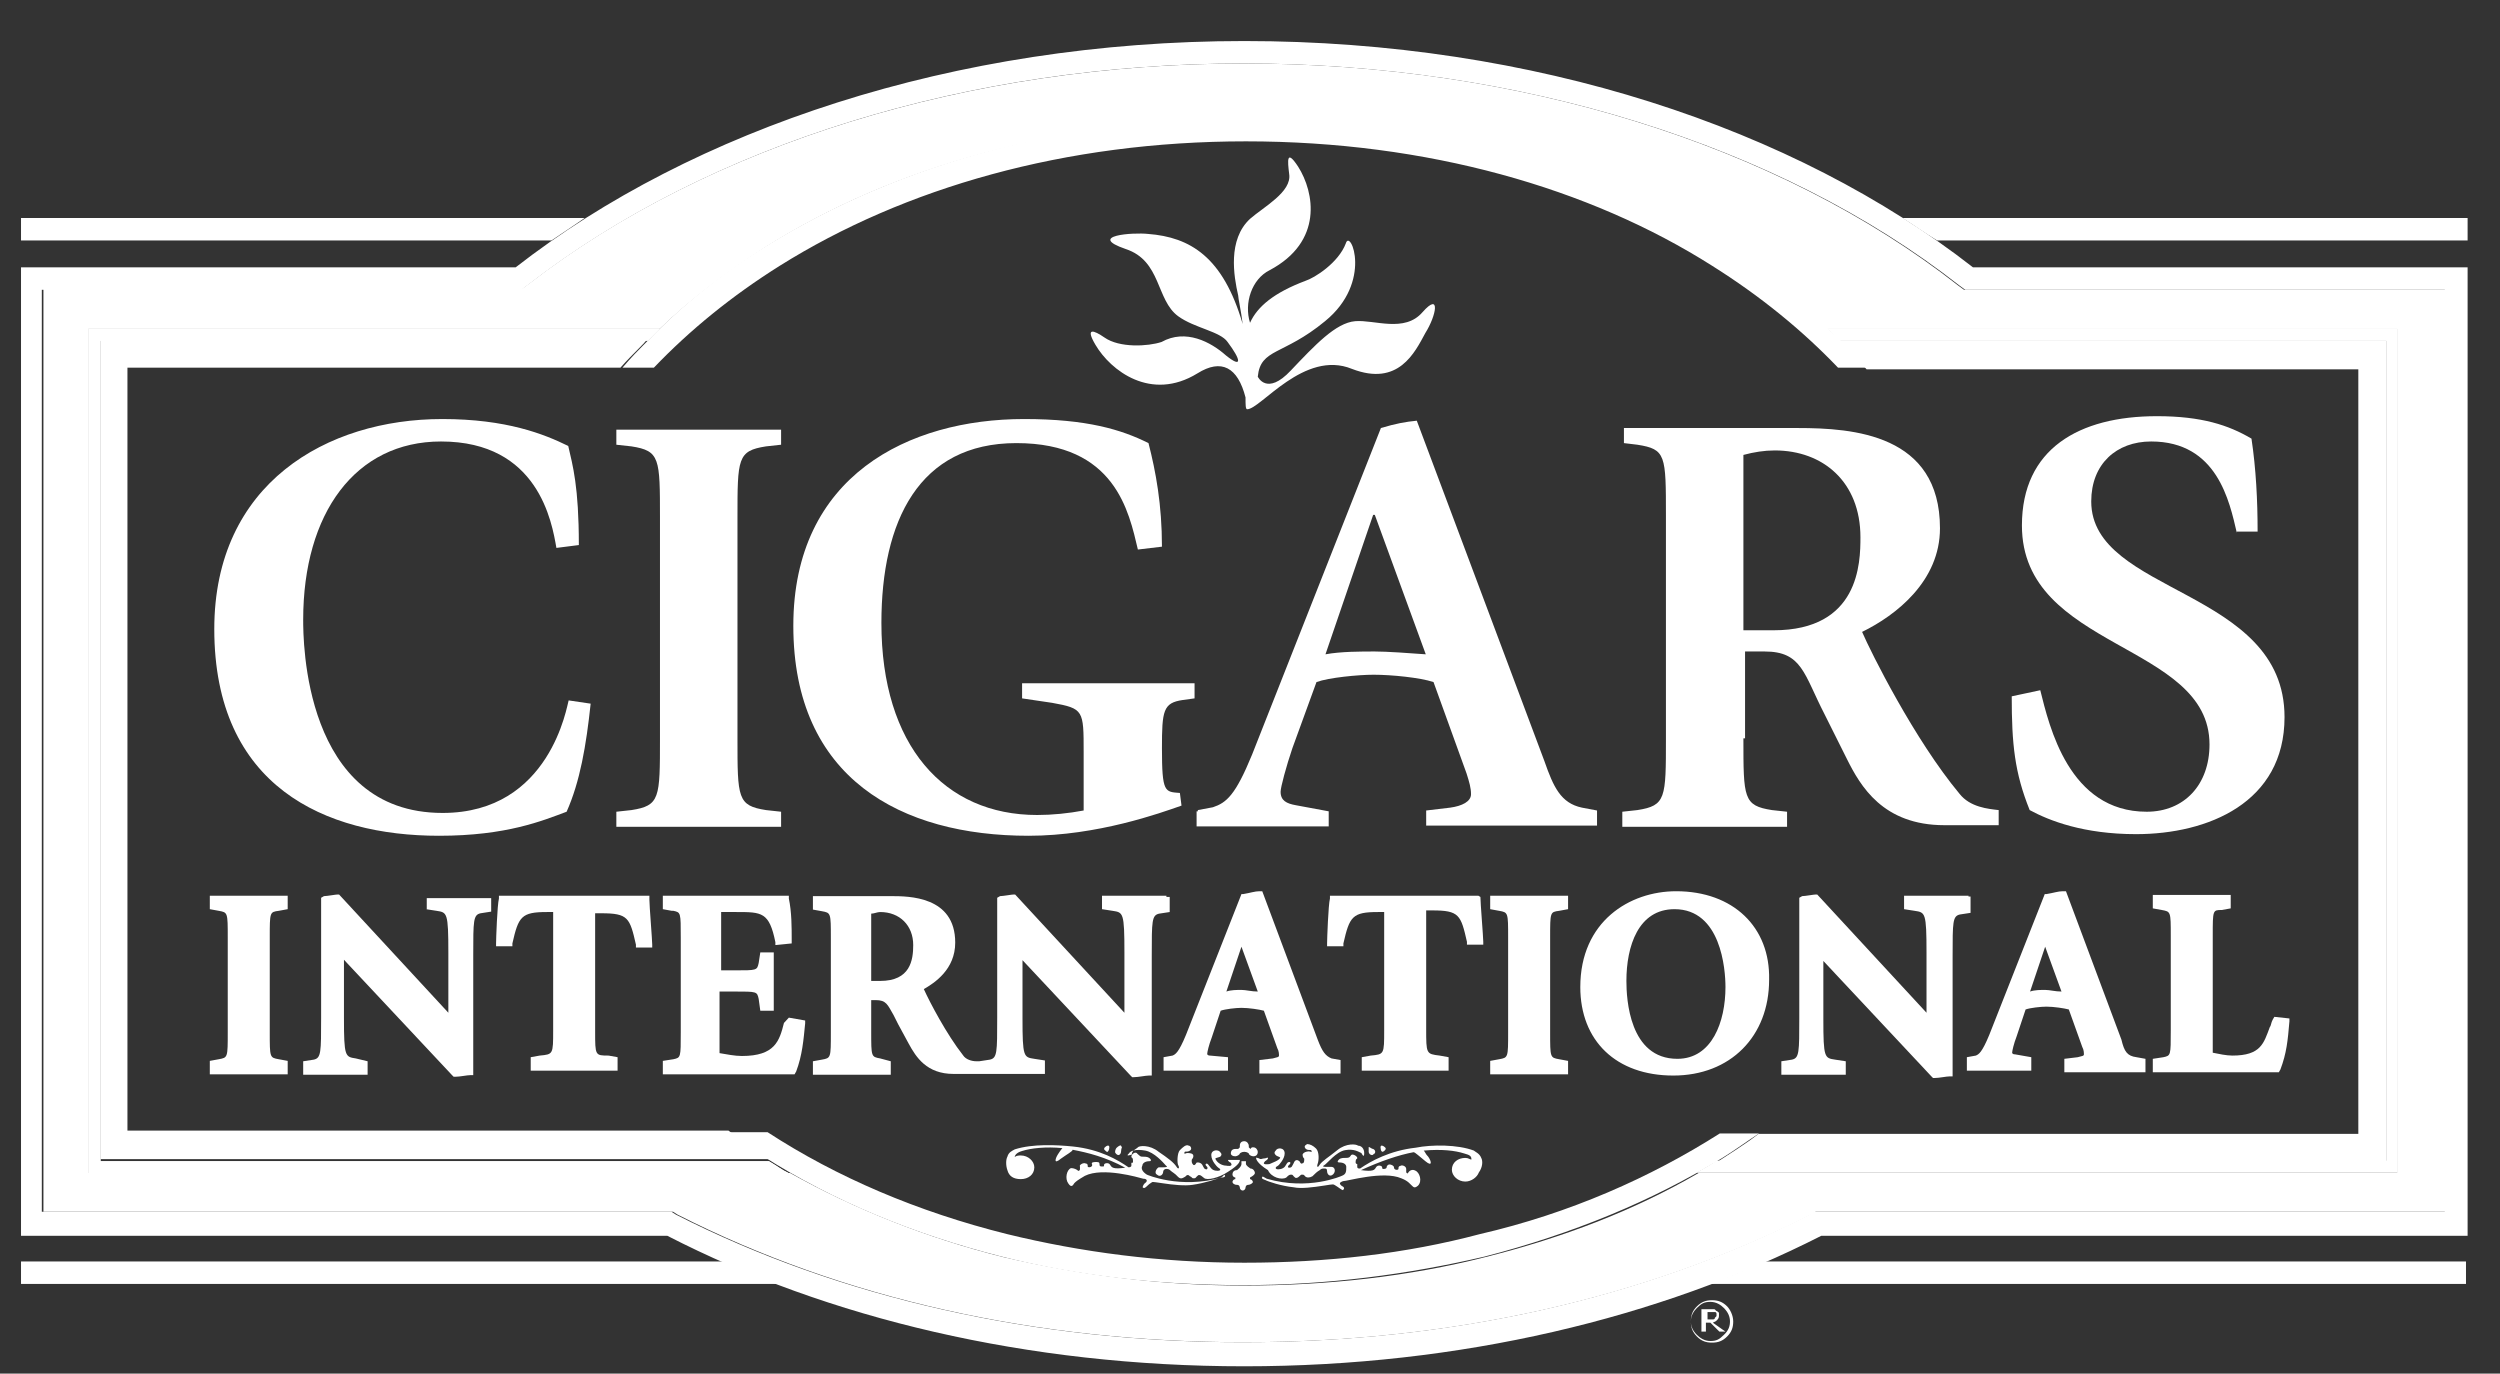
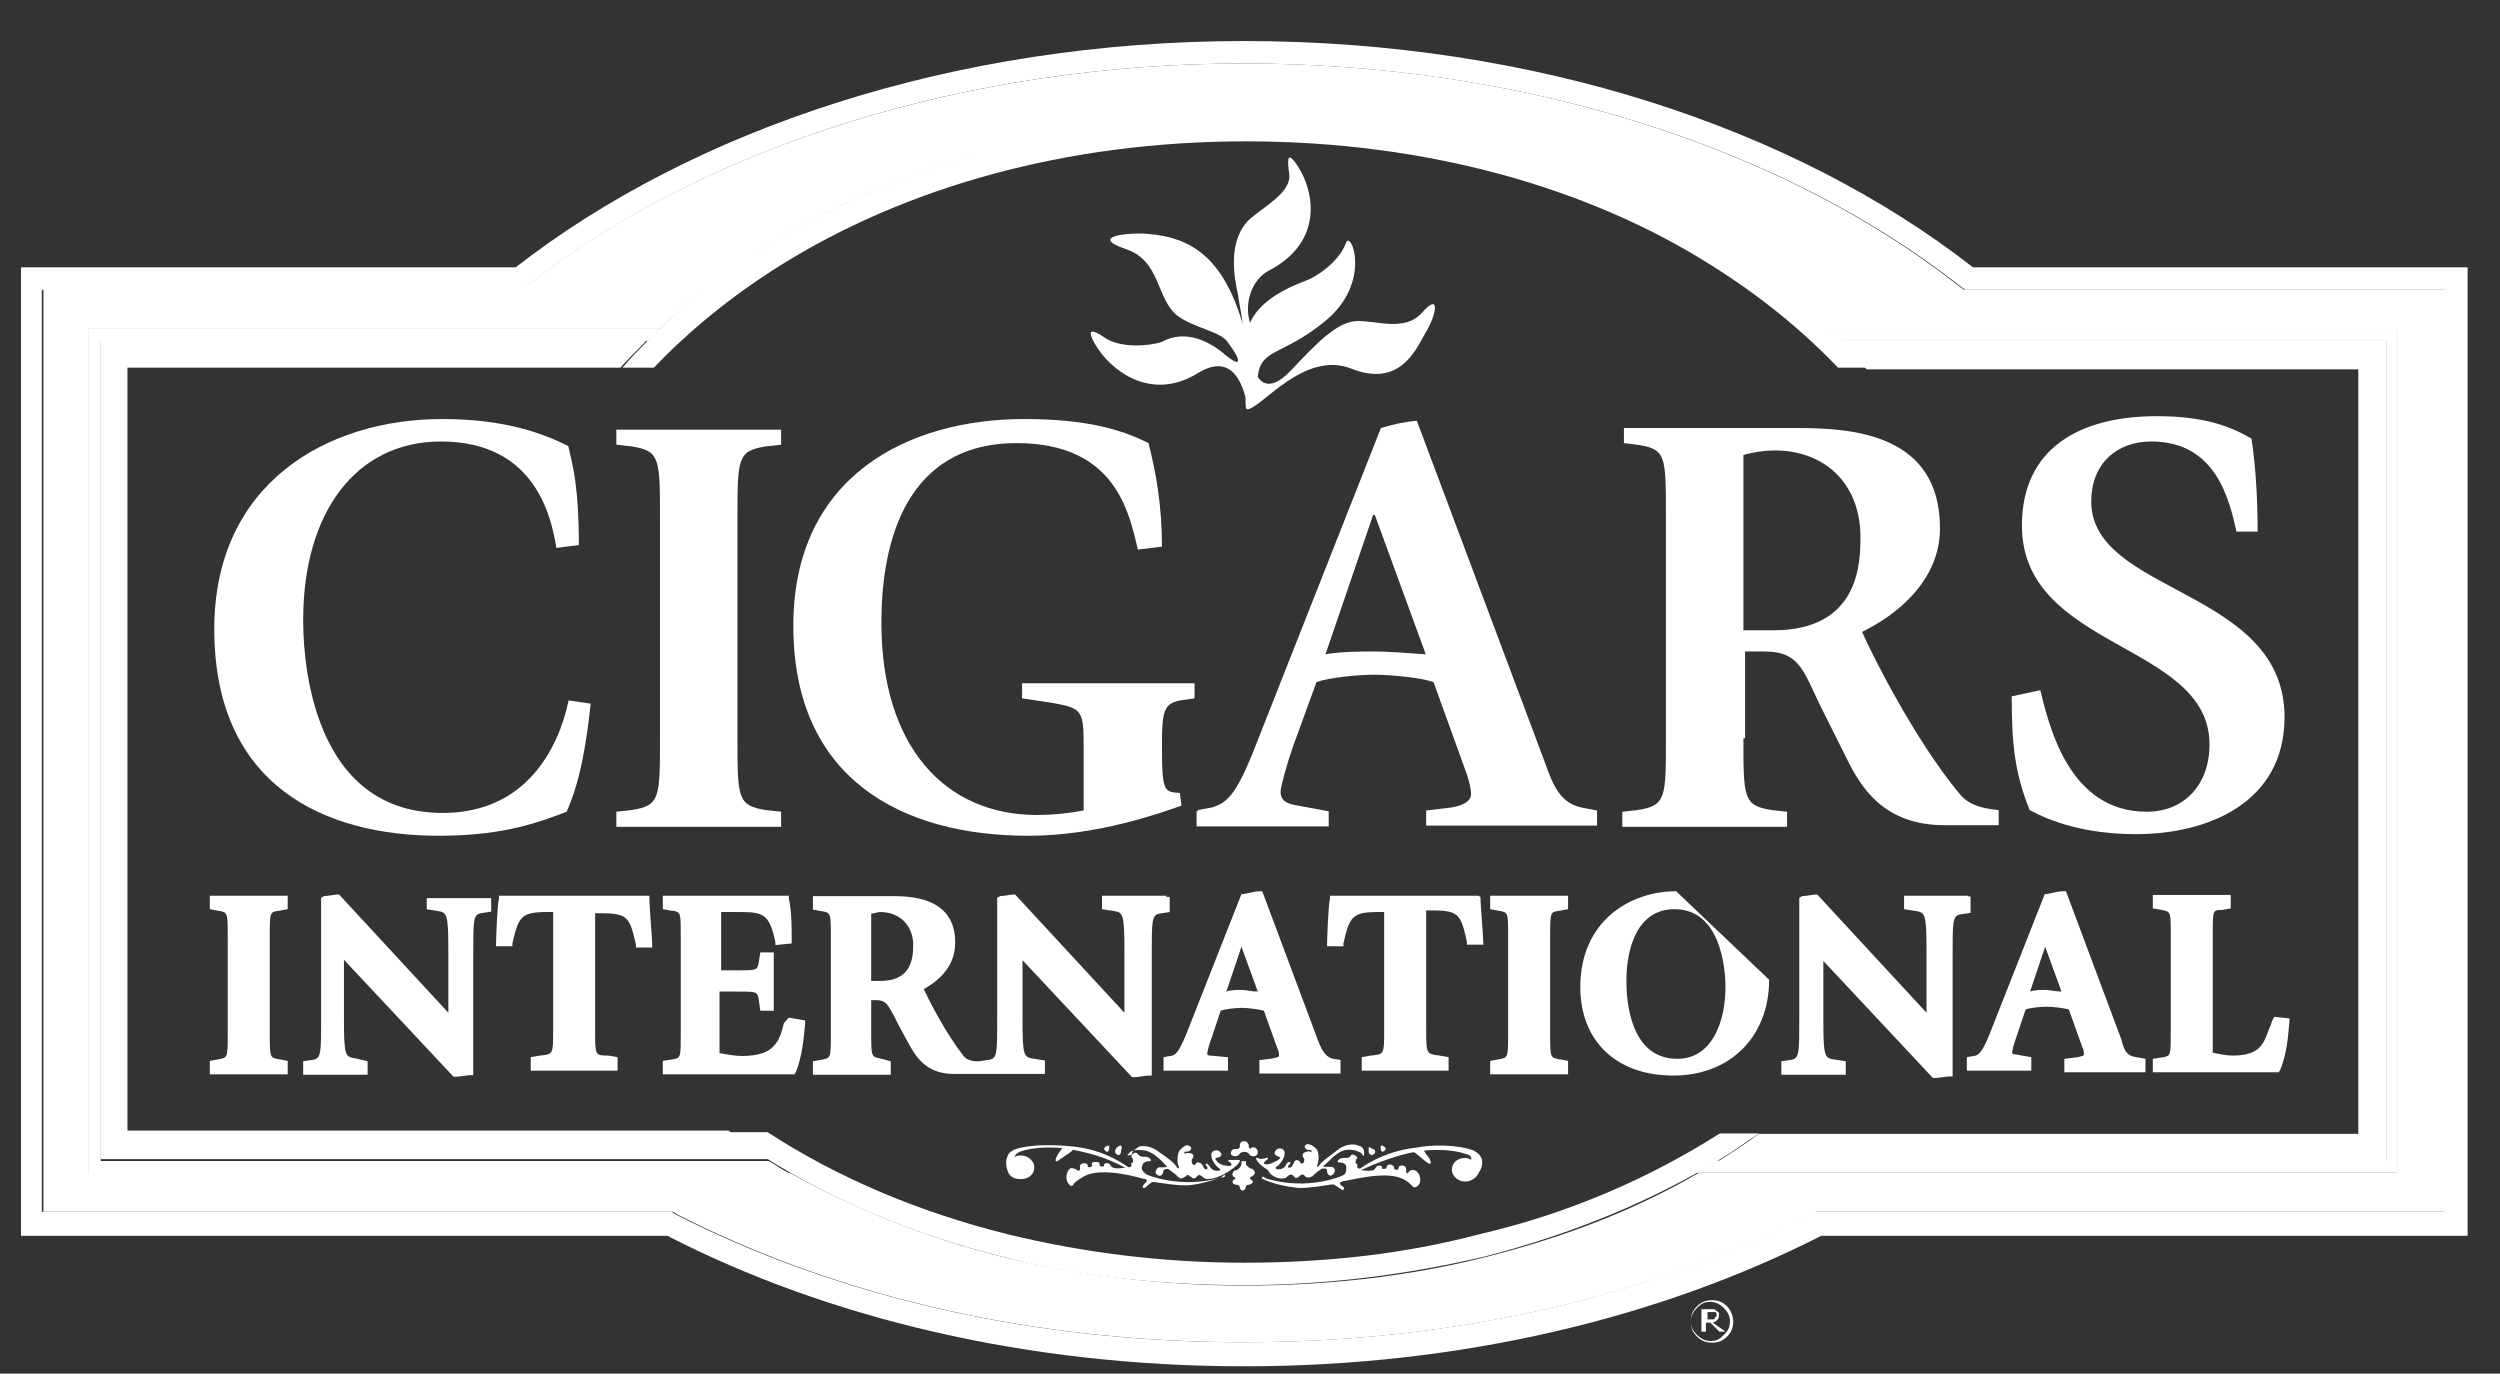
<svg xmlns="http://www.w3.org/2000/svg" width="91" height="50" viewBox="0 0 91 50" fill="none">
  <rect x="0" y="0" width="91" height="50" fill="#333333" stroke="none" />
  <g clip-path="url(#clip0_415_6896)">
    <path d="M66.518 11.973C66.681 12.077 66.785 12.24 66.948 12.403H86.867V42.252H62.481C62.258 42.415 62.05 42.519 61.768 42.683H87.253V11.958H66.518V11.973Z" fill="white" />
    <path d="M3.659 42.252V12.403H23.578C23.741 12.24 23.845 12.136 24.009 11.973H3.214V42.697H28.699C28.476 42.593 28.268 42.43 27.986 42.267H3.659V42.252Z" fill="white" />
    <path d="M71.49 10.548L71.268 10.385C64.722 5.249 55.223 2.31 45.293 2.31C35.304 2.31 25.805 5.264 19.259 10.325L19.036 10.489H1.581V44.107H24.498L24.662 44.211C30.658 47.269 37.753 48.857 45.293 48.857C52.774 48.857 59.913 47.269 65.924 44.211L66.088 44.107H89.005V10.548H71.49ZM87.313 42.697H61.828C59.483 44.063 56.915 45.042 54.08 45.755C51.289 46.467 48.291 46.794 45.293 46.794C42.236 46.794 39.297 46.408 36.506 45.755C33.671 45.042 31.104 44.004 28.758 42.697H3.214V11.973H24.009C25.152 10.875 26.458 9.895 27.823 9.019C32.677 5.962 38.688 4.374 45.234 4.374C51.779 4.374 57.791 6.006 62.644 9.019C64.069 9.895 65.316 10.875 66.459 11.973H87.253V42.697H87.313Z" fill="white" />
    <path d="M51.779 11.364C51.126 12.121 50.028 11.632 49.33 11.691C48.618 11.75 47.861 12.567 46.985 13.487C46.109 14.422 45.783 13.71 45.783 13.71C45.887 12.671 46.703 12.953 48.232 11.691C49.983 10.266 49.152 8.307 48.989 8.856C48.722 9.569 47.846 10.118 47.519 10.222C46.377 10.652 45.768 11.157 45.501 11.75C45.278 11.038 45.56 10.162 46.213 9.836C48.172 8.797 47.846 7.001 47.252 6.066C46.822 5.413 46.866 5.843 46.926 6.333C47.03 6.986 45.991 7.535 45.501 7.966C44.684 8.723 44.907 10.043 45.07 10.756C45.07 10.86 45.174 11.305 45.234 11.795C44.521 9.346 43.319 8.633 41.79 8.515C41.241 8.455 39.549 8.574 40.974 9.064C42.28 9.494 42.072 10.919 42.889 11.513C43.482 11.943 44.417 12.062 44.684 12.448C45.174 13.101 45.234 13.428 44.625 12.938C44.076 12.448 43.156 11.958 42.28 12.448C41.79 12.611 40.751 12.671 40.202 12.285C39.816 12.018 39.489 11.899 39.875 12.552C40.425 13.487 41.894 14.63 43.586 13.591C44.462 13.042 45.056 13.368 45.337 14.467C45.337 14.734 45.337 14.897 45.397 14.897C45.887 14.897 47.475 12.715 49.212 13.428C50.904 14.081 51.497 12.834 51.883 12.121C52.284 11.483 52.447 10.608 51.779 11.364Z" fill="white" />
    <path d="M67.171 12.567C65.865 11.261 64.381 10.058 62.703 8.96C57.85 5.902 51.839 4.314 45.293 4.314C38.747 4.314 32.736 5.947 27.883 8.96C26.191 9.999 24.721 11.201 23.415 12.567C23.252 12.73 22.985 12.997 22.658 13.383C22.109 13.383 23.801 13.383 23.801 13.383C25.107 12.018 26.636 10.771 28.387 9.672C32.914 6.838 38.762 5.145 45.352 5.145C51.943 5.145 57.85 6.838 62.318 9.672C64.069 10.771 65.598 12.018 66.904 13.383H68.047C67.72 13.116 67.453 12.849 67.171 12.567ZM53.857 44.924C51.186 45.636 48.291 45.963 45.293 45.963C42.235 45.963 39.341 45.577 36.669 44.924C33.389 44.107 30.45 42.846 27.942 41.213H26.473C26.903 41.54 27.348 41.807 27.779 42.089C30.346 43.721 33.241 44.924 36.462 45.74C39.252 46.453 42.25 46.779 45.248 46.779C48.306 46.779 51.245 46.393 54.035 45.74C57.197 44.924 60.151 43.721 62.718 42.133C63.149 41.866 63.594 41.54 64.025 41.258H62.6C60.076 42.861 57.138 44.167 53.857 44.924ZM71.817 9.732C65.316 4.656 55.831 1.494 45.293 1.494C34.71 1.494 25.211 4.715 18.769 9.732H0.765V44.983H24.291C30.124 47.981 37.382 49.733 45.293 49.733C53.145 49.733 60.403 47.981 66.295 44.983H89.821V9.732H71.817ZM88.945 44.107H66.028L65.865 44.211C59.868 47.269 52.774 48.857 45.234 48.857C37.753 48.857 30.614 47.269 24.602 44.211L24.439 44.107H1.522V10.548H18.977L19.2 10.385C25.805 5.249 35.304 2.31 45.278 2.31C55.252 2.31 64.767 5.264 71.312 10.385L71.535 10.548H88.99V44.107H88.945Z" fill="white" />
    <path d="M63.089 48.1C63.089 48.323 63.03 48.486 62.867 48.649C62.703 48.813 62.54 48.872 62.318 48.872C62.095 48.872 61.932 48.813 61.768 48.649C61.605 48.486 61.546 48.323 61.546 48.1C61.546 47.877 61.605 47.714 61.768 47.551C61.932 47.388 62.095 47.328 62.318 47.328C62.54 47.328 62.703 47.388 62.867 47.551C62.971 47.655 63.089 47.877 63.089 48.1ZM62.971 48.1C62.971 47.937 62.911 47.774 62.748 47.61C62.644 47.506 62.481 47.388 62.258 47.388C62.036 47.388 61.932 47.447 61.768 47.61C61.664 47.714 61.546 47.877 61.546 48.1C61.546 48.263 61.605 48.427 61.768 48.59C61.872 48.694 62.036 48.813 62.258 48.813C62.481 48.813 62.585 48.753 62.748 48.59C62.926 48.427 62.971 48.263 62.971 48.1ZM62.807 48.471H62.585L62.258 48.145H62.095V48.471H61.932V47.655H62.199C62.258 47.655 62.303 47.655 62.362 47.655C62.422 47.655 62.422 47.655 62.466 47.714C62.525 47.714 62.525 47.774 62.57 47.774C62.57 47.833 62.57 47.833 62.57 47.877C62.57 47.922 62.57 47.981 62.511 48.041C62.451 48.1 62.451 48.1 62.347 48.145L62.807 48.471ZM62.481 47.877V47.818C62.481 47.818 62.481 47.759 62.422 47.759H62.362H62.318H62.154V48.026H62.258C62.318 48.026 62.318 48.026 62.362 48.026C62.362 48.026 62.422 48.026 62.422 47.967L62.481 47.907C62.481 47.937 62.481 47.937 62.481 47.877Z" fill="white" />
-     <path d="M21.278 7.936H0.765V8.752H20.075C20.461 8.485 20.907 8.203 21.278 7.936ZM69.249 7.936C69.68 8.203 70.065 8.485 70.511 8.752H89.821V7.936H69.249ZM0.765 45.918V46.735H28.372C27.66 46.467 27.007 46.185 26.354 45.918H0.765ZM62.154 46.735H89.762V45.918H64.173C63.52 46.245 62.867 46.512 62.154 46.735Z" fill="white" />
    <path d="M21.5 25.613C21.337 27.142 21.114 28.448 20.625 29.547C19.749 29.873 18.443 30.422 15.979 30.422C11.838 30.422 7.8 28.627 7.8 22.897C7.8 17.598 11.897 15.253 16.098 15.253C18.443 15.253 19.808 15.803 20.684 16.233C20.847 16.945 21.07 17.702 21.07 19.84L20.253 19.944C20.09 19.009 19.6 16.07 16.053 16.07C12.936 16.07 11.036 18.682 11.036 22.556C11.036 23.268 11.036 29.591 16.112 29.591C20.046 29.591 20.639 25.658 20.699 25.495L21.5 25.613Z" fill="white" />
    <path d="M26.844 26.875C26.844 29.057 26.844 29.324 27.883 29.487L28.432 29.547V30.096H22.435V29.547L22.985 29.487C24.023 29.324 24.023 29.057 24.023 26.875V18.86C24.023 16.678 24.023 16.411 22.985 16.248L22.435 16.188V15.639H28.432V16.188L27.883 16.248C26.844 16.411 26.844 16.678 26.844 18.86V26.875Z" fill="white" />
    <path d="M43.007 29.324C42.25 29.591 39.95 30.422 37.441 30.422C32.81 30.422 28.877 28.345 28.877 22.779C28.877 17.316 33.077 15.253 37.278 15.253C39.564 15.253 40.825 15.639 41.805 16.129C42.072 17.168 42.295 18.37 42.295 19.899L41.419 20.003C41.093 18.637 40.603 16.129 36.996 16.129C33.449 16.129 32.083 18.964 32.083 22.675C32.083 27.142 34.369 29.666 37.753 29.666C38.302 29.666 38.896 29.606 39.445 29.502V27.38C39.445 25.851 39.445 25.792 38.302 25.584L37.204 25.421V24.871H43.482V25.421L43.052 25.48C42.339 25.584 42.295 25.866 42.295 27.231C42.295 28.864 42.399 28.82 42.948 28.864L43.007 29.324Z" fill="white" />
    <path d="M43.601 29.487L44.15 29.384C44.64 29.22 44.967 28.953 45.575 27.469L50.265 15.58C50.815 15.417 51.141 15.357 51.571 15.313L56.217 27.706C56.544 28.641 56.811 29.235 57.583 29.398L58.132 29.502V30.052H51.913V29.502L52.788 29.398C53.219 29.339 53.545 29.176 53.545 28.909C53.545 28.686 53.486 28.478 53.382 28.152L52.18 24.827C51.69 24.664 50.651 24.56 49.998 24.56C49.449 24.56 48.365 24.664 47.92 24.827L47.044 27.231C46.822 27.884 46.614 28.656 46.614 28.82C46.614 29.146 46.837 29.25 47.163 29.309L48.365 29.532V30.081H43.556V29.532H43.601V29.487ZM48.247 23.817C48.796 23.714 49.553 23.714 50.043 23.714C50.473 23.714 51.304 23.773 51.898 23.817L50.043 18.741H49.983L48.247 23.817Z" fill="white" />
    <path d="M63.46 26.875C63.46 29.057 63.46 29.324 64.499 29.487L65.049 29.547V30.096H59.052V29.547L59.601 29.487C60.64 29.324 60.64 29.057 60.64 26.875V18.801C60.64 16.559 60.64 16.352 59.601 16.188L59.111 16.129V15.58H65.434C67.453 15.58 70.615 15.803 70.615 19.231C70.615 21.146 69.026 22.393 67.78 23.001C68.106 23.758 69.694 26.934 71.327 28.894C71.713 29.384 72.366 29.443 72.752 29.487V30.037H70.778C68.537 30.037 67.72 28.612 67.23 27.632L66.414 25.999C65.657 24.53 65.598 23.714 64.232 23.714H63.52V26.875H63.46ZM63.46 22.942H64.559C67.676 22.942 67.72 20.493 67.72 19.558C67.72 17.539 66.355 16.396 64.603 16.396C64.217 16.396 63.846 16.456 63.46 16.559V22.942Z" fill="white" />
    <path d="M81.42 19.394C81.153 18.252 80.708 16.07 78.303 16.07C77.041 16.07 76.121 16.886 76.121 18.252C76.121 21.636 83.157 21.413 83.157 26.103C83.157 29.22 80.366 30.363 77.754 30.363C75.839 30.363 74.593 29.873 73.88 29.487C73.331 28.122 73.227 27.083 73.227 25.346L74.266 25.124C74.593 26.43 75.305 29.547 78.14 29.547C79.505 29.547 80.426 28.567 80.426 27.098C80.426 23.387 73.598 23.654 73.598 19.127C73.598 16.337 75.676 15.149 78.511 15.149C80.144 15.149 81.123 15.476 81.954 15.966C82.118 17.064 82.177 18.207 82.177 19.35H81.42V19.394Z" fill="white" />
    <path d="M66.518 11.973C66.681 12.077 66.785 12.24 66.948 12.403H86.867V42.252H62.481C62.258 42.415 62.05 42.519 61.768 42.683H87.253V11.958H66.518V11.973Z" fill="white" />
    <path d="M3.659 42.252V12.403H23.578C23.741 12.24 23.845 12.136 24.009 11.973H3.214V42.697H28.699C28.476 42.593 28.268 42.43 27.986 42.267H3.659V42.252Z" fill="white" />
    <path d="M44.477 42.861C42.948 43.291 41.746 42.757 41.746 42.757C41.582 42.653 41.523 42.534 41.582 42.43C41.582 42.371 41.642 42.267 41.849 42.267C41.909 42.267 41.909 42.208 41.849 42.163C41.79 42.118 41.746 42.104 41.627 42.104C41.508 42.104 41.523 42.104 41.404 42C41.345 41.896 41.182 42 41.182 42.104C41.182 42.163 41.241 42.104 41.241 42.267C41.241 42.326 41.241 42.326 41.182 42.326C41.182 42.326 41.182 42.386 41.182 42.43C41.182 42.475 41.122 42.49 41.078 42.49C40.692 42.222 40.039 41.837 39.059 41.733C38.465 41.673 37.59 41.629 36.937 41.837C36.833 41.896 36.714 41.94 36.669 42.104C36.61 42.208 36.61 42.43 36.669 42.593C36.729 42.816 36.892 42.92 37.159 42.92C37.426 42.92 37.649 42.757 37.649 42.49C37.649 42.267 37.426 42.059 37.159 42.059C37.1 42.059 36.996 42.059 36.937 42.118C36.937 42.059 36.996 41.955 37.204 41.896C37.53 41.792 38.08 41.733 38.673 41.792C38.673 41.792 38.614 41.851 38.51 42.015C38.406 42.178 38.347 42.401 38.614 42.178C38.836 42.015 39.044 41.911 39.044 41.851C39.593 41.955 40.246 42.118 40.959 42.504C40.529 42.564 40.469 42.504 40.41 42.401C40.35 42.297 40.187 42.341 40.187 42.401C40.187 42.46 40.187 42.46 40.128 42.46C40.068 42.46 40.024 42.46 40.024 42.401C40.024 42.341 40.024 42.297 39.92 42.297C39.816 42.297 39.697 42.297 39.757 42.401C39.757 42.504 39.593 42.504 39.593 42.46C39.593 42.415 39.593 42.356 39.534 42.356C39.43 42.297 39.267 42.415 39.311 42.46C39.311 42.519 39.311 42.519 39.311 42.564C39.311 42.608 39.252 42.623 39.252 42.623C39.193 42.564 39.089 42.519 38.985 42.519C38.822 42.579 38.762 42.905 38.881 43.069C38.985 43.232 39.044 43.172 39.104 43.069C39.163 43.009 39.208 42.965 39.489 42.801C40.143 42.475 41.449 42.861 41.612 42.905C41.775 42.905 41.775 43.009 41.671 43.069C41.612 43.128 41.568 43.232 41.612 43.232C41.671 43.291 41.775 43.128 41.879 43.069C41.983 43.009 41.879 43.009 42.31 43.069C42.696 43.128 43.126 43.172 43.408 43.128C43.838 43.069 44.328 42.905 44.447 42.861C44.447 42.861 44.551 42.801 44.551 42.757C44.64 42.801 44.581 42.861 44.477 42.861Z" fill="white" />
    <path d="M41.093 41.985C41.152 41.881 41.36 41.822 41.686 41.881C42.013 41.94 42.339 42.312 42.443 42.43C42.547 42.49 42.384 42.49 42.339 42.49C42.295 42.49 42.235 42.49 42.176 42.49C42.072 42.549 42.013 42.712 42.117 42.757C42.221 42.861 42.339 42.757 42.339 42.653C42.339 42.593 42.399 42.549 42.443 42.549C42.502 42.549 42.547 42.549 42.606 42.608C42.666 42.668 42.77 42.712 42.874 42.831C42.977 42.935 43.037 42.89 43.141 42.831C43.2 42.772 43.2 42.772 43.245 42.772C43.289 42.772 43.304 42.831 43.349 42.831C43.408 42.89 43.408 42.89 43.453 42.89C43.497 42.89 43.512 42.89 43.556 42.831C43.616 42.772 43.616 42.772 43.66 42.772C43.705 42.772 43.764 42.831 43.824 42.876C43.927 42.979 44.373 42.876 44.699 42.653C45.13 42.386 45.13 42.267 45.13 42.222H45.026C44.922 42.222 44.862 42.222 44.803 42.222C44.744 42.222 44.699 42.222 44.699 42.222C44.699 42.282 44.803 42.326 44.803 42.326C44.907 42.49 44.64 42.43 44.64 42.43C44.477 42.43 44.313 42.326 44.254 42.208C44.195 42.148 44.313 42.148 44.417 42.104C44.477 42.044 44.477 42 44.417 41.94C44.358 41.837 44.091 41.837 44.091 42.044C44.091 42.267 44.313 42.475 44.313 42.475C44.373 42.534 44.417 42.534 44.417 42.579C44.417 42.623 44.254 42.638 44.15 42.579C44.046 42.519 43.987 42.356 43.927 42.356C43.868 42.356 43.868 42.415 43.927 42.46C43.987 42.519 43.927 42.564 43.927 42.564C43.824 42.564 43.824 42.505 43.764 42.401C43.705 42.297 43.541 42.297 43.541 42.341C43.482 42.445 43.438 42.401 43.438 42.401C43.378 42.341 43.378 42.297 43.378 42.237C43.378 42.178 43.438 42.178 43.438 42.074C43.438 41.97 43.274 41.97 43.215 41.97C43.156 41.97 43.111 42.029 43.111 41.97C43.111 41.866 43.215 41.97 43.334 41.866C43.393 41.807 43.334 41.703 43.274 41.703C43.17 41.644 43.052 41.762 42.948 41.866C42.844 41.97 42.844 42.356 42.889 42.415C42.948 42.519 42.889 42.579 42.829 42.475C42.725 42.312 42.502 42.148 42.176 41.926C41.849 41.658 41.464 41.703 41.419 41.762C41.374 41.822 41.196 41.866 41.196 42.029C40.989 42.089 41.033 42.044 41.093 41.985Z" fill="white" />
    <path d="M40.321 41.926C40.321 41.926 40.38 41.866 40.38 41.762C40.38 41.658 40.276 41.703 40.217 41.762C40.217 41.762 40.157 41.822 40.217 41.866C40.276 41.926 40.276 41.926 40.321 41.926Z" fill="white" />
    <path d="M40.707 42.044C40.766 42.044 40.81 41.985 40.81 41.881C40.81 41.777 40.87 41.777 40.81 41.718C40.81 41.658 40.707 41.718 40.647 41.777C40.588 41.837 40.588 41.94 40.588 41.94C40.603 41.985 40.662 42.044 40.707 42.044Z" fill="white" />
    <path d="M53.917 42.148C53.857 41.985 53.694 41.926 53.649 41.881C53.056 41.658 52.121 41.658 51.527 41.777C50.592 41.881 49.894 42.267 49.508 42.534C49.449 42.534 49.404 42.534 49.404 42.475C49.404 42.415 49.404 42.371 49.404 42.371C49.404 42.371 49.345 42.371 49.345 42.312C49.345 42.148 49.404 42.208 49.404 42.148C49.404 42.089 49.241 41.985 49.182 42.044C49.122 42.148 49.078 42.148 48.959 42.148C48.9 42.148 48.796 42.148 48.736 42.208C48.677 42.267 48.677 42.312 48.736 42.312C48.959 42.312 49.004 42.415 49.004 42.475C49.004 42.638 49.004 42.742 48.84 42.801C48.84 42.801 47.638 43.35 46.109 42.905C46.005 42.846 45.946 42.801 45.946 42.846C45.887 42.905 46.05 42.95 46.05 42.95C46.154 43.009 46.644 43.172 47.089 43.217C47.356 43.276 47.801 43.217 48.187 43.157C48.573 43.098 48.514 43.098 48.618 43.157C48.722 43.217 48.84 43.321 48.885 43.321C48.944 43.261 48.944 43.217 48.826 43.157C48.766 43.098 48.722 43.054 48.885 42.994C49.048 42.994 50.354 42.608 51.007 42.89C51.275 42.994 51.334 43.113 51.393 43.157C51.453 43.217 51.497 43.261 51.616 43.157C51.779 42.994 51.675 42.668 51.512 42.608C51.408 42.549 51.289 42.608 51.245 42.712C51.245 42.712 51.186 42.712 51.186 42.653C51.186 42.593 51.186 42.593 51.186 42.549C51.186 42.445 51.022 42.386 50.963 42.445C50.904 42.445 50.904 42.504 50.904 42.549C50.904 42.593 50.74 42.608 50.74 42.49C50.74 42.43 50.636 42.386 50.577 42.386C50.518 42.386 50.473 42.445 50.473 42.49C50.473 42.534 50.414 42.549 50.369 42.549C50.325 42.549 50.31 42.549 50.31 42.49C50.31 42.43 50.147 42.386 50.087 42.49C50.028 42.593 49.983 42.653 49.538 42.593C50.251 42.267 50.904 42.044 51.453 41.94C51.512 41.94 51.675 42.104 51.883 42.267C52.15 42.49 52.106 42.267 51.987 42.104C51.883 42 51.883 41.94 51.824 41.881C52.477 41.822 52.967 41.881 53.293 41.985C53.516 42.044 53.56 42.089 53.56 42.208C53.501 42.208 53.456 42.148 53.338 42.148C53.071 42.148 52.848 42.312 52.848 42.579C52.848 42.801 53.071 43.009 53.338 43.009C53.56 43.009 53.768 42.846 53.828 42.682C53.976 42.475 53.976 42.252 53.917 42.148Z" fill="white" />
    <path d="M46.822 42.861C46.881 42.801 46.926 42.757 46.985 42.757C47.044 42.757 47.044 42.757 47.089 42.816C47.148 42.876 47.148 42.876 47.193 42.876C47.237 42.876 47.297 42.816 47.297 42.816C47.356 42.757 47.356 42.757 47.401 42.757C47.445 42.757 47.46 42.757 47.505 42.816C47.564 42.876 47.668 42.876 47.772 42.816C47.876 42.712 47.935 42.653 48.039 42.593C48.098 42.534 48.143 42.534 48.202 42.534C48.261 42.534 48.306 42.534 48.306 42.638C48.306 42.742 48.41 42.861 48.529 42.742C48.633 42.638 48.588 42.475 48.469 42.475C48.41 42.475 48.365 42.475 48.306 42.475C48.247 42.475 48.083 42.475 48.202 42.415C48.306 42.356 48.633 41.926 48.959 41.866C49.286 41.807 49.449 41.926 49.553 41.97C49.612 42.074 49.657 42.133 49.657 41.97C49.657 41.807 49.553 41.703 49.434 41.703C49.375 41.644 49.004 41.599 48.677 41.866C48.35 42.133 48.128 42.252 48.024 42.415C47.965 42.519 47.92 42.475 47.965 42.356C48.009 42.237 48.024 41.926 47.905 41.807C47.801 41.703 47.683 41.644 47.579 41.644C47.475 41.703 47.475 41.747 47.519 41.807C47.623 41.911 47.742 41.807 47.742 41.911C47.742 41.97 47.742 41.911 47.638 41.911C47.638 41.911 47.475 41.911 47.416 42.015C47.416 42.074 47.416 42.118 47.475 42.178C47.475 42.237 47.475 42.341 47.416 42.341C47.416 42.341 47.356 42.401 47.312 42.282C47.252 42.222 47.148 42.178 47.089 42.341C47.029 42.445 47.029 42.504 46.926 42.504C46.866 42.504 46.866 42.445 46.926 42.401C46.985 42.356 46.985 42.297 46.926 42.297C46.822 42.297 46.822 42.46 46.703 42.519C46.599 42.579 46.436 42.579 46.436 42.519C46.436 42.46 46.495 42.46 46.54 42.415C46.54 42.415 46.762 42.193 46.762 41.985C46.762 41.762 46.495 41.762 46.436 41.881C46.377 41.94 46.377 41.985 46.436 42.044C46.495 42.104 46.599 42.104 46.599 42.148C46.54 42.252 46.332 42.312 46.213 42.371C46.213 42.371 45.887 42.43 46.05 42.267C46.05 42.267 46.154 42.208 46.154 42.163C46.154 42.104 46.094 42.163 46.05 42.163C45.946 42.163 45.887 42.222 45.827 42.163C45.768 42.163 45.723 42.104 45.723 42.163C45.723 42.163 45.723 42.326 46.154 42.593C46.273 42.861 46.658 42.965 46.822 42.861Z" fill="white" />
    <path d="M50.31 41.926C50.31 41.926 50.369 41.926 50.414 41.866C50.473 41.807 50.414 41.762 50.414 41.762C50.354 41.703 50.251 41.658 50.251 41.762C50.265 41.881 50.265 41.881 50.31 41.926Z" fill="white" />
    <path d="M49.939 42.044C49.998 42.044 49.998 41.985 50.043 41.985C50.043 41.985 50.102 41.881 49.983 41.822C49.924 41.822 49.82 41.718 49.82 41.762C49.82 41.807 49.82 41.822 49.82 41.926C49.82 41.985 49.879 42.044 49.939 42.044Z" fill="white" />
    <path d="M44.967 42.089C45.026 42.089 45.13 42.029 45.13 41.985C45.13 41.985 45.189 41.926 45.293 41.926C45.397 41.926 45.456 41.985 45.456 41.985C45.456 42.044 45.56 42.089 45.62 42.089C45.724 42.089 45.783 42.029 45.783 41.926C45.783 41.866 45.724 41.762 45.62 41.762C45.56 41.762 45.56 41.762 45.516 41.822L45.456 41.762V41.703C45.456 41.644 45.397 41.54 45.293 41.54C45.189 41.54 45.13 41.599 45.13 41.703V41.762L45.07 41.822C45.07 41.822 45.011 41.822 44.967 41.822C44.863 41.822 44.803 41.881 44.803 41.985C44.803 42.044 44.863 42.089 44.967 42.089Z" fill="white" />
    <path d="M45.679 42.697C45.679 42.638 45.62 42.534 45.516 42.534C45.352 42.43 45.352 42.371 45.352 42.371V42.267H45.189C45.189 42.267 45.189 42.267 45.189 42.371C45.189 42.475 45.026 42.593 45.026 42.593C44.922 42.593 44.862 42.653 44.862 42.757C44.862 42.816 44.922 42.861 44.966 42.861V42.92C44.907 42.92 44.862 42.979 44.862 43.024C44.862 43.069 44.922 43.128 45.026 43.128C45.13 43.128 45.13 43.232 45.13 43.232C45.13 43.291 45.189 43.336 45.234 43.336C45.293 43.336 45.337 43.276 45.337 43.232C45.337 43.232 45.337 43.128 45.441 43.128C45.501 43.128 45.605 43.069 45.605 43.024C45.605 42.979 45.545 42.92 45.501 42.92V42.861C45.62 42.801 45.679 42.742 45.679 42.697Z" fill="white" />
    <path d="M7.637 33.094L7.964 33.154C8.29 33.213 8.29 33.213 8.29 34.133V37.577C8.29 38.497 8.29 38.497 7.964 38.556L7.637 38.616V39.105H10.472V38.616L10.146 38.556C9.819 38.497 9.819 38.497 9.819 37.577V34.133C9.819 33.198 9.819 33.198 10.146 33.154L10.472 33.094V32.604H7.637V33.094Z" fill="white" />
    <path d="M15.504 33.094L15.89 33.154C16.276 33.213 16.32 33.213 16.32 34.682V36.864L12.342 32.56H12.283C12.223 32.56 11.897 32.619 11.793 32.619L11.689 32.679V37.042C11.689 38.304 11.689 38.512 11.422 38.571L11.036 38.63V39.12H13.381V38.63L12.951 38.527C12.565 38.467 12.52 38.467 12.52 37.057V34.935L16.454 39.135L16.513 39.194H16.572C16.736 39.194 17.003 39.135 17.122 39.135H17.226V34.771C17.226 33.51 17.226 33.302 17.493 33.243L17.879 33.183V32.693H15.534V33.094H15.504Z" fill="white" />
    <path d="M23.623 32.604H18.161V32.708C18.101 32.931 18.057 34.178 18.057 34.341V34.445H18.651V34.341C18.873 33.361 18.977 33.198 19.912 33.198H20.135V37.502C20.135 38.378 20.135 38.378 19.645 38.423L19.318 38.482V38.972H22.48V38.482L22.153 38.423C21.663 38.423 21.663 38.423 21.663 37.547V33.243H21.886C22.866 33.243 22.925 33.406 23.148 34.386V34.489H23.741V34.386C23.741 34.222 23.638 32.961 23.638 32.753V32.604H23.623Z" fill="white" />
    <path d="M28.536 37.235C28.372 37.888 28.209 38.438 27.007 38.438C26.74 38.438 26.458 38.378 26.191 38.334V36.092H26.74C27.556 36.092 27.556 36.092 27.616 36.36L27.675 36.79H28.165V34.667H27.675L27.616 35.053C27.556 35.321 27.556 35.321 26.74 35.321H26.25V33.198H26.799C27.734 33.198 28.001 33.198 28.224 34.296V34.4L28.818 34.341V34.237C28.818 33.747 28.818 33.198 28.714 32.708V32.604H24.127V33.094L24.454 33.154H24.513C24.78 33.213 24.78 33.213 24.78 34.133V37.577C24.78 38.497 24.78 38.497 24.513 38.556L24.127 38.616V39.105H28.922L28.981 39.002C29.204 38.408 29.248 37.859 29.308 37.25V37.146L28.714 37.042L28.536 37.235Z" fill="white" />
    <path d="M42.458 32.604H40.113V33.094L40.499 33.154C40.885 33.213 40.929 33.213 40.929 34.682V36.864L36.951 32.56H36.892C36.833 32.56 36.506 32.619 36.402 32.619L36.298 32.679V37.042C36.298 38.304 36.298 38.512 36.031 38.571L35.645 38.63H35.541C35.378 38.63 35.156 38.571 35.052 38.408C34.458 37.651 33.849 36.493 33.627 36.003C34.013 35.781 34.77 35.291 34.77 34.311C34.77 32.619 33.078 32.619 32.424 32.619H29.59V33.109L29.916 33.168C30.243 33.228 30.243 33.228 30.243 34.148V37.592C30.243 38.512 30.243 38.512 29.916 38.571L29.59 38.63V39.12H32.424V38.63L32.038 38.527C31.712 38.467 31.712 38.467 31.712 37.547V36.404H31.875C32.261 36.404 32.306 36.567 32.528 36.953C32.588 37.057 32.632 37.176 32.692 37.28L33.078 37.992C33.345 38.482 33.731 39.091 34.71 39.091H35.63H35.69H38.035V38.601L37.649 38.541C37.263 38.482 37.219 38.482 37.219 37.072V34.95L41.152 39.15L41.211 39.209H41.271C41.434 39.209 41.701 39.15 41.82 39.15H41.924V34.786C41.924 33.525 41.924 33.317 42.191 33.257L42.577 33.198V32.649H42.458V32.604ZM31.712 33.257C31.816 33.257 31.935 33.198 32.038 33.198C32.751 33.198 33.241 33.688 33.241 34.4C33.241 34.95 33.137 35.706 32.038 35.706H31.712V33.257Z" fill="white" />
    <path d="M47.965 37.844L45.946 32.441H45.842C45.679 32.441 45.516 32.501 45.249 32.545H45.189L43.171 37.666C42.903 38.319 42.785 38.378 42.681 38.423L42.354 38.482V38.972H44.699V38.482L44.046 38.423C43.942 38.423 43.942 38.363 43.942 38.363C43.942 38.304 44.002 38.037 44.106 37.77L44.432 36.79C44.596 36.731 44.981 36.686 45.189 36.686C45.456 36.686 45.842 36.745 46.005 36.79L46.495 38.156C46.555 38.259 46.555 38.378 46.555 38.423C46.555 38.482 46.495 38.482 46.332 38.527L45.842 38.586V39.076H48.796V38.586L48.469 38.527C48.247 38.438 48.128 38.274 47.965 37.844ZM45.783 36.092C45.56 36.092 45.352 36.033 45.189 36.033C45.026 36.033 44.803 36.033 44.64 36.092L45.189 34.46L45.783 36.092Z" fill="white" />
    <path d="M53.813 32.604H48.41V32.708C48.351 32.931 48.306 34.178 48.306 34.341V34.445H48.9V34.341C49.123 33.361 49.226 33.198 50.161 33.198H50.384V37.502C50.384 38.378 50.384 38.378 49.894 38.423L49.568 38.482V38.972H52.729V38.482L52.403 38.423C51.913 38.363 51.913 38.363 51.913 37.443V33.139H52.136C53.115 33.139 53.175 33.302 53.397 34.282V34.386H53.991V34.282C53.991 34.118 53.887 32.857 53.887 32.649L53.813 32.604Z" fill="white" />
    <path d="M54.243 33.094L54.57 33.154C54.896 33.213 54.896 33.213 54.896 34.133V37.577C54.896 38.497 54.896 38.497 54.57 38.556L54.243 38.616V39.105H57.078V38.616L56.752 38.556C56.425 38.497 56.425 38.497 56.425 37.577V34.133C56.425 33.198 56.425 33.198 56.752 33.154L57.078 33.094V32.604H54.243V33.094Z" fill="white" />
-     <path d="M61.011 32.441C59.319 32.441 57.523 33.539 57.523 35.929C57.523 37.888 58.83 39.15 60.908 39.15C62.986 39.15 64.396 37.725 64.396 35.662C64.44 33.747 63.089 32.441 61.011 32.441ZM62.807 35.929C62.807 37.191 62.318 38.541 61.056 38.541C59.305 38.541 59.201 36.36 59.201 35.706C59.201 34.445 59.631 33.094 60.952 33.094C62.644 33.094 62.807 35.276 62.807 35.929Z" fill="white" />
+     <path d="M61.011 32.441C59.319 32.441 57.523 33.539 57.523 35.929C57.523 37.888 58.83 39.15 60.908 39.15C62.986 39.15 64.396 37.725 64.396 35.662ZM62.807 35.929C62.807 37.191 62.318 38.541 61.056 38.541C59.305 38.541 59.201 36.36 59.201 35.706C59.201 34.445 59.631 33.094 60.952 33.094C62.644 33.094 62.807 35.276 62.807 35.929Z" fill="white" />
    <path d="M71.654 32.604H69.308V33.094L69.694 33.154C70.08 33.213 70.125 33.213 70.125 34.682V36.864L66.147 32.56H66.088C66.028 32.56 65.702 32.619 65.598 32.619L65.494 32.679V37.042C65.494 38.304 65.494 38.512 65.227 38.571L64.841 38.63V39.12H67.186V38.63L66.8 38.571C66.414 38.512 66.37 38.512 66.37 37.102V34.979L70.303 39.18L70.362 39.239H70.422C70.585 39.239 70.852 39.18 70.971 39.18H71.075V34.816C71.075 33.554 71.075 33.346 71.342 33.287L71.728 33.228V32.634H71.654V32.604Z" fill="white" />
    <path d="M77.22 37.844L75.201 32.441H75.082C74.919 32.441 74.756 32.501 74.489 32.545H74.429L72.411 37.666C72.143 38.319 72.025 38.378 71.921 38.423L71.594 38.482V38.972H73.939V38.482L73.346 38.378C73.242 38.378 73.242 38.319 73.242 38.319C73.242 38.259 73.301 37.992 73.405 37.725L73.732 36.745C73.895 36.686 74.281 36.642 74.489 36.642C74.756 36.642 75.142 36.701 75.305 36.745L75.795 38.111C75.854 38.215 75.854 38.334 75.854 38.378C75.854 38.438 75.795 38.438 75.631 38.482L75.142 38.541V39.031H78.095V38.541L77.769 38.482C77.427 38.438 77.323 38.274 77.22 37.844ZM75.038 36.092C74.815 36.092 74.607 36.033 74.444 36.033C74.281 36.033 74.058 36.033 73.895 36.092L74.444 34.46L75.038 36.092Z" fill="white" />
    <path d="M82.786 37.013L82.726 37.117C82.667 37.221 82.667 37.339 82.622 37.384C82.4 37.977 82.296 38.423 81.257 38.423C81.034 38.423 80.767 38.363 80.544 38.319V34.059C80.544 33.124 80.544 33.124 80.871 33.124L81.198 33.065V32.575H78.362V33.065L78.689 33.124C79.016 33.183 79.016 33.183 79.016 34.059V37.502C79.016 38.423 79.016 38.423 78.749 38.482L78.362 38.541V39.031H82.949L83.008 38.927C83.231 38.334 83.275 37.888 83.335 37.176V37.072L82.786 37.013Z" fill="white" />
    <path d="M66.963 12.403C67.29 12.73 67.616 13.057 67.943 13.443H85.843V41.273H64.01C63.52 41.658 62.971 41.985 62.481 42.312H86.867V12.403H66.963ZM4.639 41.213V13.383H15.875C15.875 13.383 22.035 13.383 22.584 13.383C23.073 12.834 23.4 12.567 23.563 12.344H3.659V42.193H28.046C27.497 41.866 27.007 41.54 26.517 41.154H4.639V41.213Z" fill="white" />
  </g>
  <defs>
    <clipPath id="clip0_415_6896">
      <rect width="90.323" height="50" fill="white" transform="translate(0.087)" />
    </clipPath>
  </defs>
</svg>